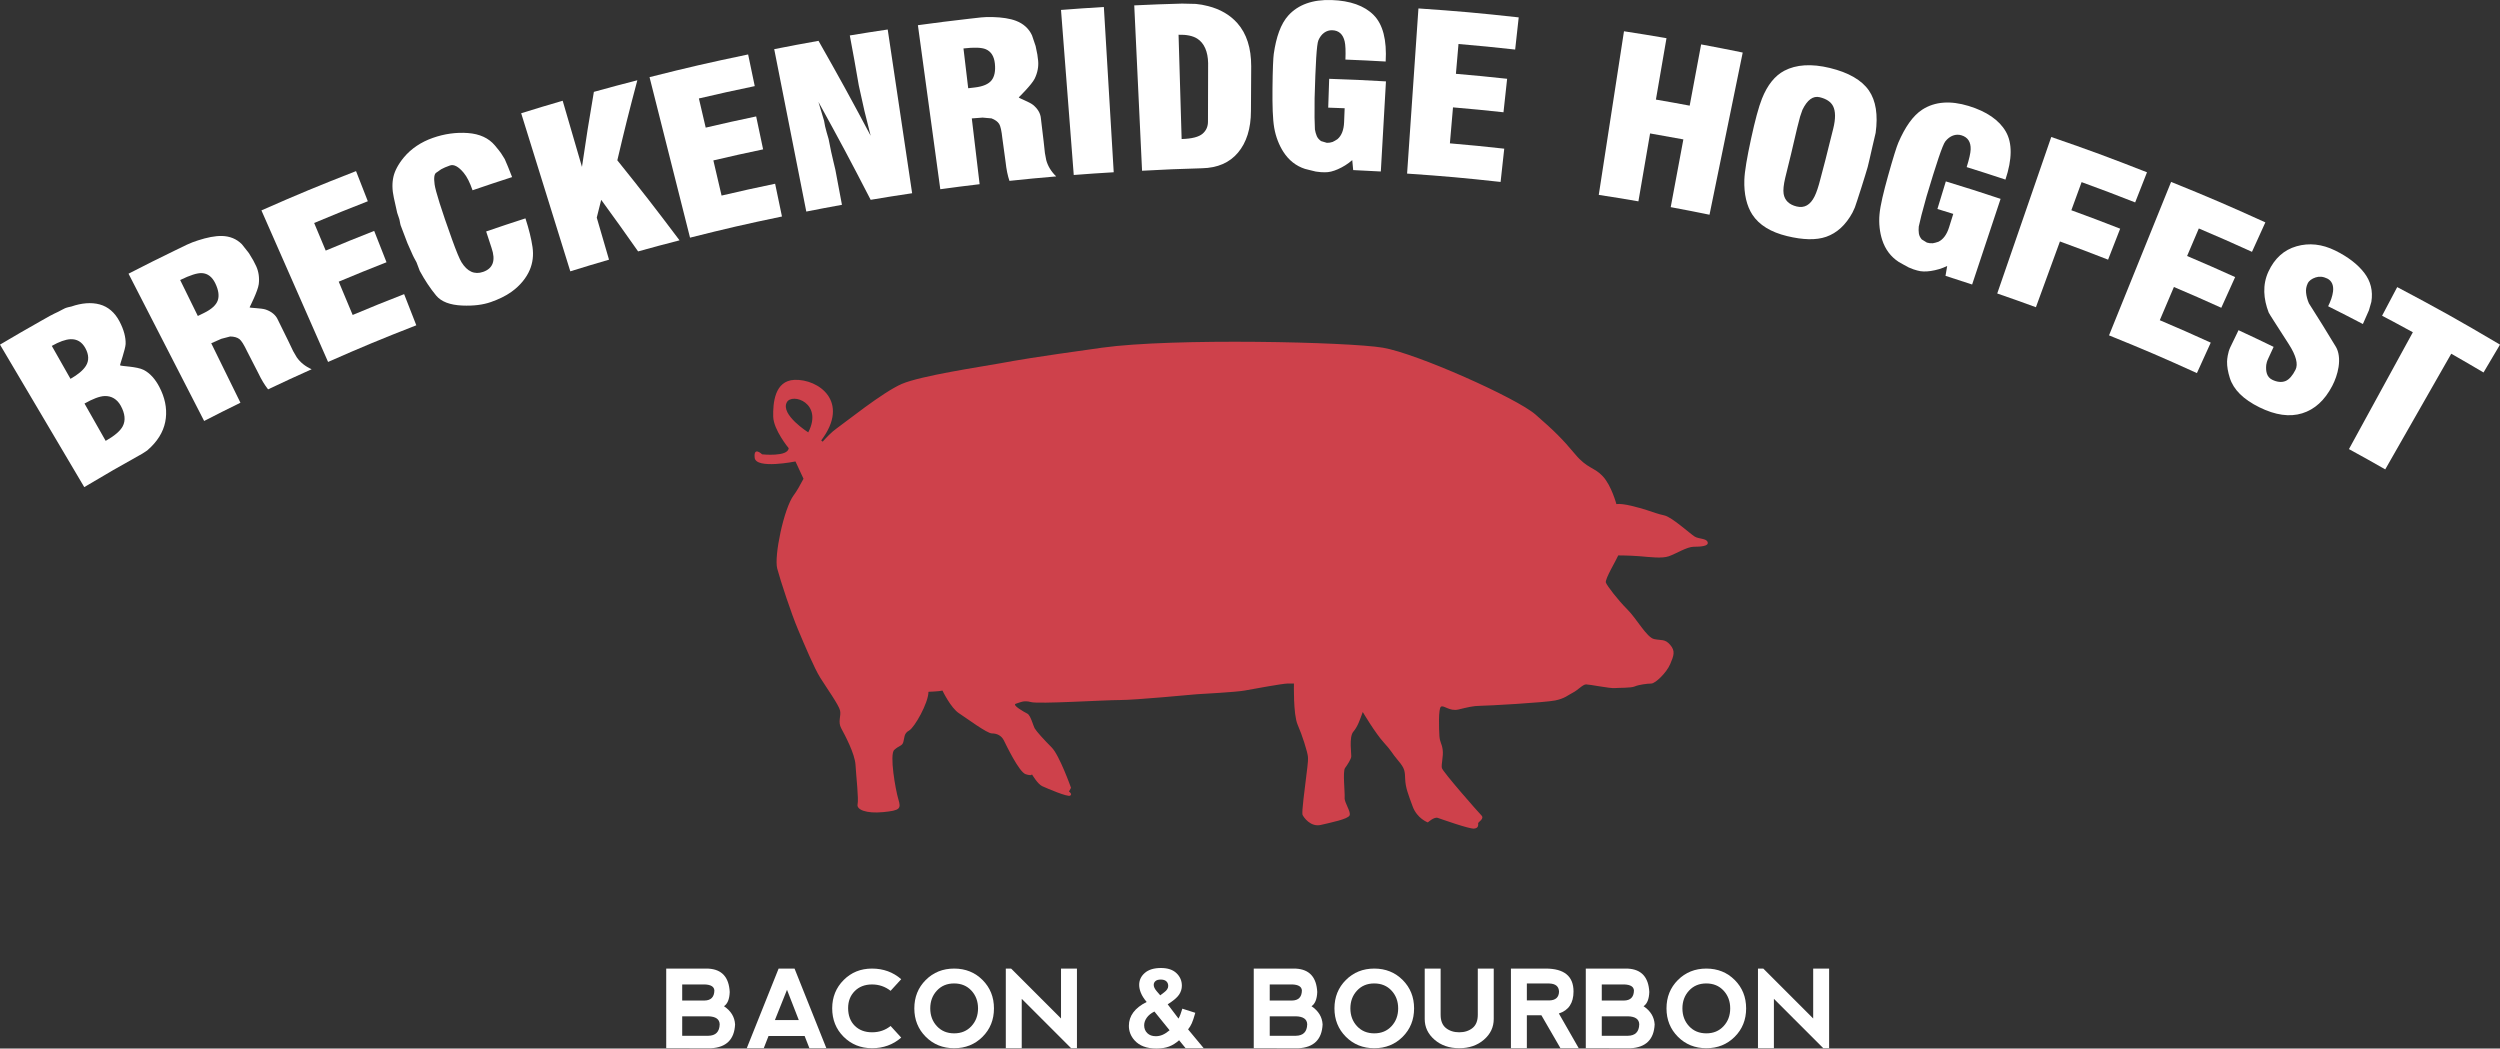
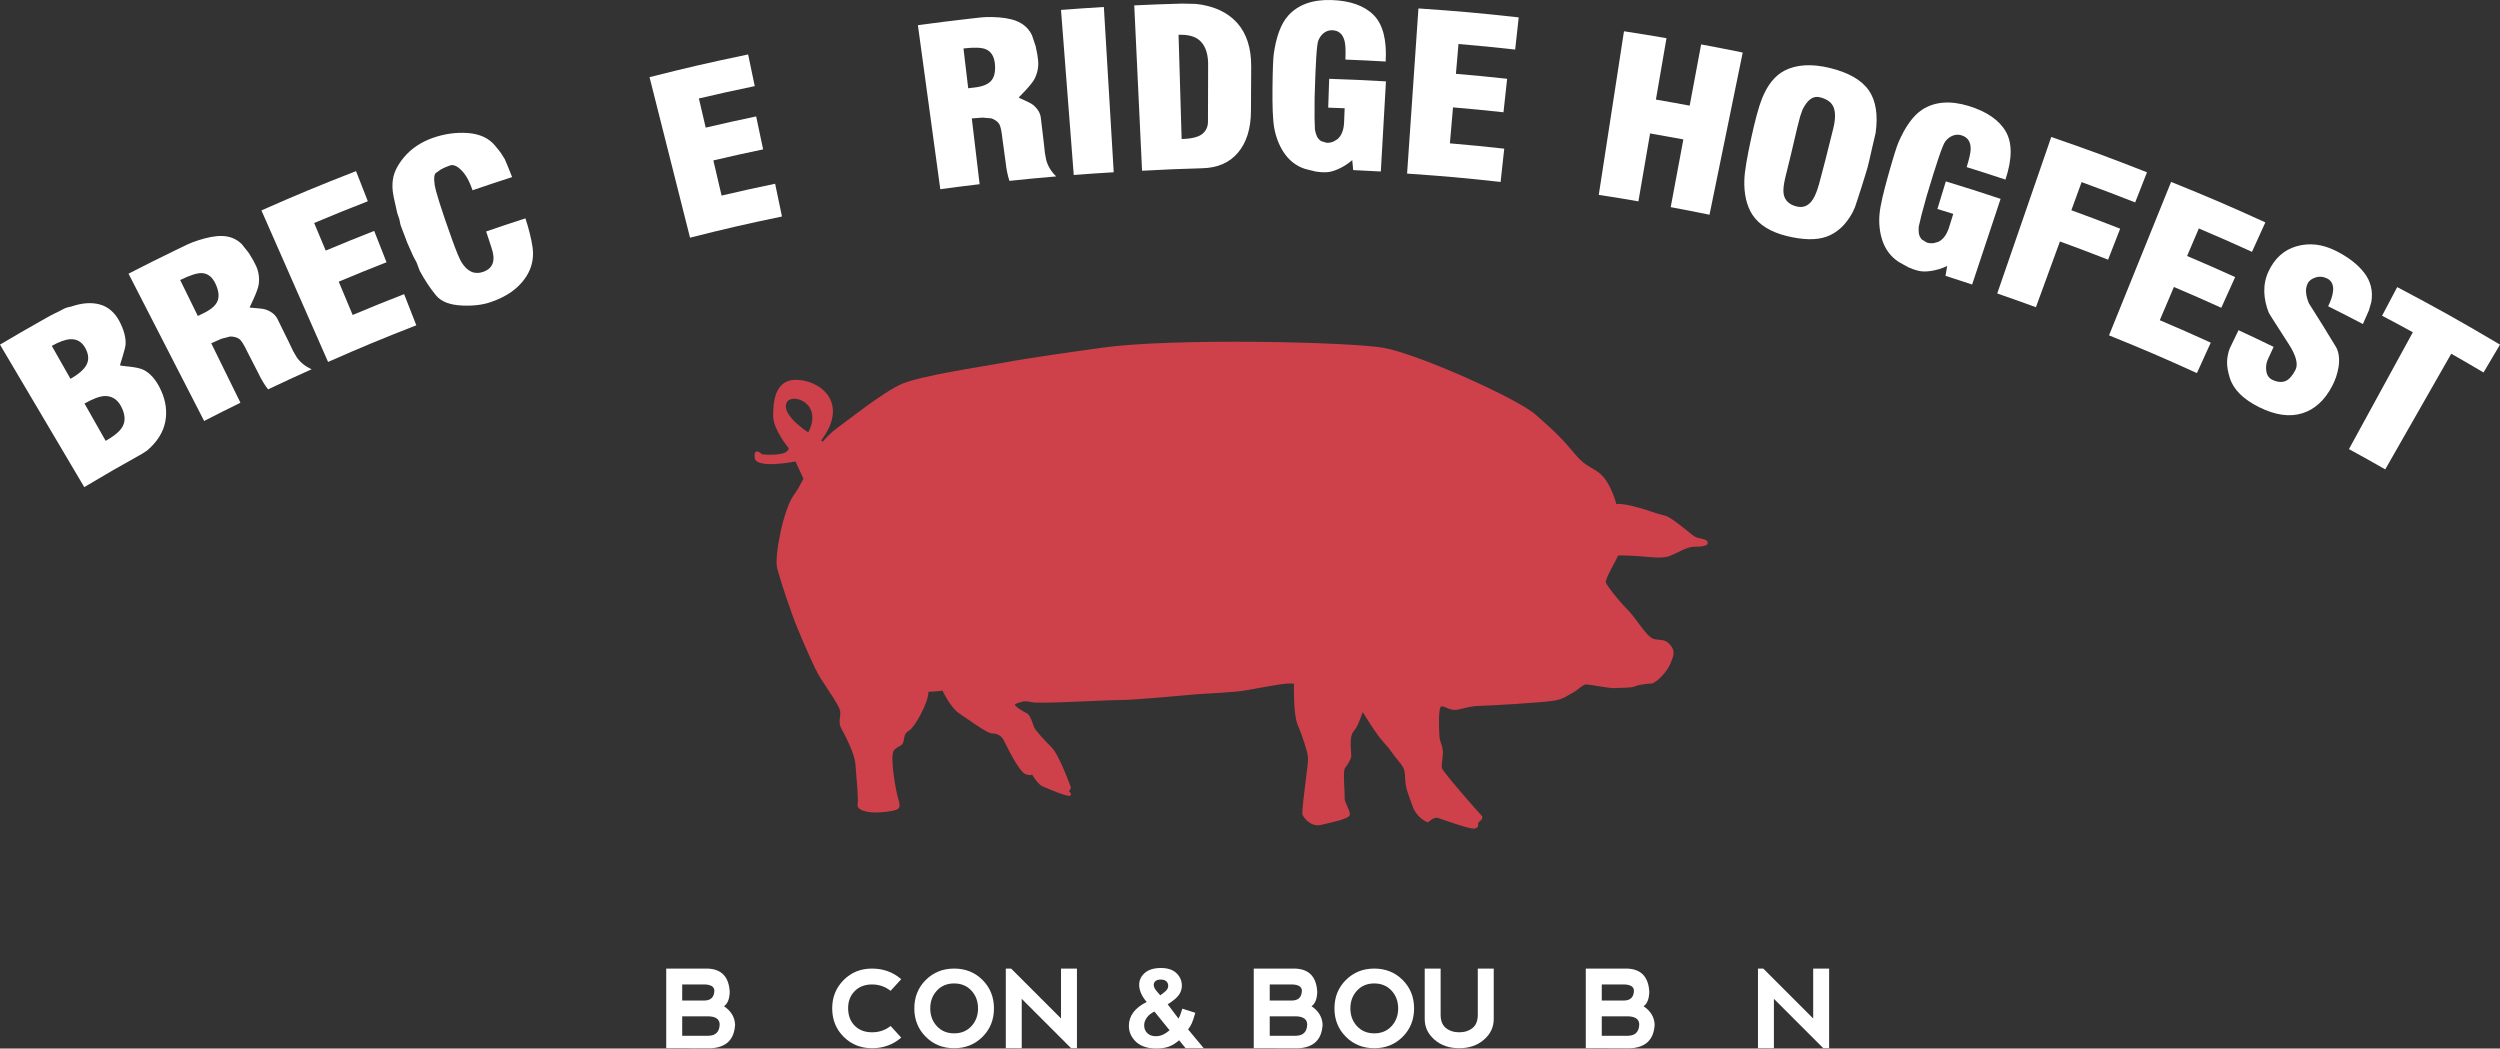
<svg xmlns="http://www.w3.org/2000/svg" version="1.1" id="Layer_1" x="0px" y="0px" width="505.588px" height="212.05px" viewBox="0 0 505.588 212.05" enable-background="new 0 0 505.588 212.05" xml:space="preserve">
  <rect x="0" y="0" width="505.588" height="212.05" fill="#333333" stroke="none" />
  <g>
    <path fill="#FFFFFF" d="M33.538,84.561c-0.242,2.141-1.23,4.068-2.97,5.797c-0.317,0.295-0.475,0.443-0.792,0.739   c-0.401,0.261-0.603,0.392-1.003,0.654c-4.722,2.631-7.069,3.983-11.731,6.761C11.362,88.905,5.681,79.3,0,69.695   c3.345-1.978,5.026-2.951,8.399-4.858c0.679-0.383,1.018-0.574,1.697-0.955c0.596-0.334,1.186-0.592,1.653-0.82   c0.697-0.339,1.194-0.652,1.411-0.728c0.125-0.044,0.367-0.14,0.646-0.205c0.227-0.053,0.46-0.083,0.623-0.139   c2.05-0.712,4.027-0.89,5.74-0.423c1.705,0.464,3.057,1.653,3.973,3.385c0.916,1.731,1.313,3.291,1.263,4.62   c-0.037,1.003-1.181,4.234-1.136,4.296c0.162,0.224,3.392,0.209,4.82,0.956c1.24,0.648,2.288,1.814,3.117,3.389   C33.34,80.367,33.773,82.487,33.538,84.561 M14.246,68.602c-1.007,0.047-2.271,0.502-3.77,1.352   c1.511,2.665,2.267,3.998,3.778,6.662c1.476-0.838,2.539-1.71,3.112-2.616c0.664-1.049,0.622-2.28-0.109-3.605   C16.568,69.146,15.558,68.54,14.246,68.602z M21.15,80.095c-1.033,0.042-2.432,0.591-4.062,1.516c1.713,3.02,2.57,4.529,4.283,7.55   c1.769-1.003,2.94-1.989,3.45-2.957c0.608-1.155,0.471-2.565-0.402-4.151C23.704,80.753,22.553,80.038,21.15,80.095z" />
    <path fill="#FFFFFF" d="M54.217,78.743c-0.7-0.882-1.368-1.994-2.006-3.334c-0.878-1.713-1.318-2.569-2.197-4.281   c-0.663-1.393-1.192-2.243-1.588-2.546c-0.449-0.343-1.076-0.522-1.874-0.533c-0.365,0.096-0.546,0.142-0.911,0.239   c-0.347,0.089-0.522,0.135-0.869,0.225c-0.823,0.359-1.234,0.54-2.055,0.904c2.362,4.811,3.545,7.217,5.908,12.028   c-2.947,1.448-4.416,2.186-7.343,3.689c-5.097-9.928-10.193-19.856-15.291-29.783c3.792-1.947,5.696-2.899,9.519-4.76   c0.915-0.446,1.373-0.668,2.289-1.109c0.733-0.352,1.499-0.628,2.231-0.866c1.835-0.599,3.502-0.927,4.843-0.895   c1.575,0.038,2.951,0.571,4.041,1.672c0.57,0.719,0.855,1.08,1.423,1.8c0.36,0.599,0.54,0.899,0.9,1.499   c0.231,0.462,0.346,0.692,0.578,1.154c0.49,1.082,0.675,2.315,0.51,3.633c-0.173,1.377-1.853,4.676-1.853,4.676   c0.081,0.143,2.384,0.138,3.275,0.448c1.191,0.415,2.012,1.121,2.405,1.986c0.834,1.694,1.253,2.541,2.086,4.236   c0.415,0.867,0.622,1.301,1.037,2.169c0.288,0.495,0.431,0.743,0.719,1.238c0.716,1.043,1.729,1.855,3.029,2.442   C59.488,76.263,57.726,77.077,54.217,78.743 M40.839,55.234c-0.913-0.051-2.388,0.406-4.403,1.397   c1.429,2.909,2.144,4.362,3.573,7.272c0.497-0.244,0.745-0.366,1.243-0.608c1.539-0.751,2.462-1.607,2.786-2.535   c0.318-0.908,0.172-2.056-0.478-3.422C42.923,55.999,42.013,55.298,40.839,55.234z" />
    <path fill="#FFFFFF" d="M66.347,73.197c-4.493-10.216-8.985-20.432-13.478-30.647c7.601-3.345,11.43-4.934,19.133-7.946   c0.953,2.438,1.431,3.657,2.384,6.096c-4.357,1.703-6.529,2.583-10.854,4.394c0.935,2.234,1.403,3.351,2.339,5.585   c3.908-1.637,5.868-2.434,9.802-3.981c0.997,2.535,1.496,3.803,2.493,6.338c-3.879,1.526-5.812,2.311-9.665,3.925   c1.128,2.694,1.691,4.042,2.819,6.736c4.147-1.737,6.23-2.58,10.408-4.213c0.985,2.521,1.477,3.78,2.463,6.301   C77.007,68.594,73.436,70.078,66.347,73.197" />
    <path fill="#FFFFFF" d="M107.694,49.967c0.242,1.669,0.033,3.205-0.543,4.58c-0.668,1.593-1.919,3.191-3.745,4.494   c-1.157,0.827-2.571,1.495-4.101,2.034c-1.648,0.58-3.585,0.813-5.821,0.716c-2.472-0.106-4.241-0.771-5.282-2.026   c-1.18-1.422-2.286-3.087-3.313-4.983c-0.266-0.699-0.396-1.048-0.662-1.747c-0.187-0.311-0.355-0.643-0.516-0.949   c-0.094-0.179-0.176-0.33-0.218-0.442c-0.435-0.978-0.652-1.466-1.086-2.443c-0.342-0.899-0.514-1.35-0.856-2.249   c-0.215-0.565-0.322-0.848-0.537-1.414c-0.043-0.205-0.134-0.533-0.193-0.927c-0.018-0.115-0.034-0.224-0.066-0.307   c-0.171-0.506-0.258-0.761-0.429-1.267c-0.27-1.212-0.404-1.816-0.672-3.029c-0.363-1.608-0.369-3.056-0.079-4.301   c0.26-1.12,0.939-2.474,2.093-3.865c1.493-1.798,3.506-3.125,5.85-3.951c2.375-0.837,4.756-1.159,7.105-0.987   c2.379,0.173,4.205,1.01,5.46,2.505c0.314,0.384,0.472,0.576,0.785,0.961c0.182,0.241,0.273,0.361,0.455,0.601   c0.302,0.482,0.453,0.725,0.755,1.207c0.259,0.608,0.39,0.913,0.649,1.522c0.336,0.845,0.503,1.268,0.839,2.114   c-3.207,1.037-4.806,1.57-7.999,2.665c-0.529-1.544-1.125-2.731-1.787-3.529c-1.048-1.265-1.99-1.762-2.771-1.489   c-0.751,0.262-1.347,0.518-1.786,0.768c-0.39,0.27-0.584,0.405-0.973,0.676c-0.438,0.251-0.539,1.064-0.355,2.396   c0.185,1.339,1.349,5.066,3.528,11.126c0.894,2.486,1.546,4.025,1.912,4.61c1.173,1.872,2.616,2.56,4.377,1.943   c1.999-0.701,2.57-2.304,1.702-4.831c-0.438-1.337-0.657-2.005-1.095-3.342c3.171-1.087,4.76-1.618,7.946-2.648   C106.977,46.361,107.452,48.298,107.694,49.967" />
-     <path fill="#FFFFFF" d="M129.047,50.845c-2.944-4.192-4.436-6.28-7.463-10.432c-0.364,1.439-0.545,2.158-0.899,3.597   c0.992,3.402,1.488,5.104,2.479,8.506c-3.138,0.915-4.703,1.386-7.829,2.357c-3.311-10.657-6.624-21.314-9.936-31.97   c3.351-1.042,5.03-1.547,8.395-2.528c1.56,5.351,2.34,8.027,3.9,13.378c0.888-6.065,1.37-9.101,2.407-15.173   c3.51-0.973,5.268-1.443,8.791-2.35c-1.718,6.474-2.526,9.714-4.047,16.191c5.15,6.414,7.667,9.651,12.581,16.184   C134.068,49.468,132.392,49.917,129.047,50.845" />
    <path fill="#FFFFFF" d="M139.548,48.064c-2.729-10.821-5.457-21.641-8.188-32.462c7.945-2.003,11.935-2.922,19.938-4.592   c0.535,2.562,0.802,3.845,1.338,6.407c-4.527,0.945-6.787,1.444-11.296,2.496c0.551,2.359,0.826,3.539,1.377,5.897   c4.074-0.951,6.116-1.404,10.206-2.266c0.562,2.666,0.843,3.997,1.405,6.663c-4.032,0.85-6.044,1.297-10.061,2.235   c0.664,2.844,0.996,4.267,1.66,7.111c4.323-1.009,6.489-1.488,10.83-2.393c0.553,2.649,0.831,3.974,1.384,6.624   C150.679,45.341,146.957,46.197,139.548,48.064" />
-     <path fill="#FFFFFF" d="M176.079,40.409c-4.104-7.961-6.218-11.923-10.564-19.799c0.458,1.527,0.688,2.292,1.142,3.821   c0.08,0.437,0.119,0.655,0.199,1.093c0.13,0.501,0.195,0.754,0.326,1.255c0.155,0.533,0.234,0.798,0.389,1.331   c0.207,1.03,0.309,1.546,0.516,2.576c0.18,0.782,0.271,1.172,0.451,1.954c0.162,0.677,0.241,1.015,0.402,1.691   c0.533,2.836,0.799,4.254,1.331,7.09c-2.887,0.522-4.329,0.795-7.211,1.364c-2.162-10.949-4.324-21.897-6.487-32.846   c3.578-0.706,5.371-1.042,8.959-1.682c4.337,7.638,6.446,11.479,10.548,19.199c-0.502-2.011-0.754-3.016-1.26-5.026   c-0.455-2.055-0.683-3.083-1.14-5.137c-0.352-2.018-0.529-3.026-0.882-5.044c-0.19-1.033-0.286-1.549-0.477-2.583   c-0.184-0.998-0.276-1.499-0.461-2.497c3.064-0.506,4.597-0.745,7.666-1.203c1.647,11.038,3.293,22.076,4.94,33.114   C181.108,39.582,179.43,39.846,176.079,40.409" />
    <path fill="#FFFFFF" d="M204.145,36.577c-0.361-1.066-0.622-2.338-0.779-3.814c-0.26-1.907-0.39-2.858-0.65-4.765   c-0.164-1.534-0.379-2.514-0.647-2.931c-0.304-0.474-0.825-0.851-1.558-1.129c-0.368-0.031-0.552-0.047-0.919-0.077   c-0.349-0.033-0.524-0.049-0.873-0.08c-0.876,0.064-1.312,0.096-2.187,0.165c0.632,5.322,0.948,7.984,1.581,13.306   c-3.184,0.379-4.775,0.581-7.953,1.015c-1.511-11.057-3.019-22.115-4.529-33.172c4.118-0.561,6.179-0.82,10.305-1.295   c0.988-0.114,1.481-0.169,2.469-0.278c0.79-0.087,1.588-0.093,2.341-0.073c1.886,0.048,3.532,0.296,4.761,0.774   c1.443,0.56,2.545,1.52,3.198,2.921c0.295,0.868,0.44,1.303,0.734,2.171c0.14,0.685,0.21,1.026,0.349,1.711   c0.065,0.513,0.098,0.769,0.163,1.282c0.104,1.183-0.123,2.406-0.702,3.594c-0.604,1.24-3.222,3.789-3.221,3.791   c0.029,0.165,2.163,0.925,2.886,1.514c0.968,0.788,1.499,1.728,1.583,2.674c0.225,1.875,0.336,2.812,0.56,4.687   c0.104,0.956,0.157,1.434,0.261,2.39c0.106,0.563,0.158,0.845,0.264,1.408c0.327,1.222,1.002,2.325,2.015,3.311   C209.814,35.999,207.923,36.178,204.145,36.577 M199.361,9.957c-0.827-0.353-2.335-0.417-4.512-0.158   c0.382,3.218,0.573,4.829,0.956,8.047c0.537-0.064,0.804-0.095,1.341-0.157c1.662-0.193,2.791-0.69,3.39-1.456   c0.585-0.75,0.821-1.88,0.661-3.385C201.039,11.371,200.423,10.409,199.361,9.957z" />
    <path fill="#FFFFFF" d="M217.149,35.389c-0.859-11.126-1.717-22.253-2.576-33.38c3.465-0.267,5.198-0.385,8.666-0.592   c0.664,11.14,1.329,22.28,1.993,33.42C221.997,35.03,220.381,35.14,217.149,35.389" />
    <path fill="#FFFFFF" d="M252.985,22.442c-0.002,3.591-0.913,6.395-2.612,8.42c-1.7,2.027-4.119,3.1-7.295,3.167   c-4.849,0.137-7.27,0.239-12.114,0.503c-0.527-11.148-1.053-22.295-1.579-33.443c3.867-0.182,5.801-0.254,9.67-0.361   c1.112,0.023,1.668,0.036,2.78,0.064c0.828,0.071,1.665,0.233,2.487,0.442c2.382,0.606,4.4,1.738,5.916,3.451   c1.88,2.124,2.801,5.04,2.799,8.72C253.016,17.021,253.005,18.827,252.985,22.442 M242.136,7.821   c-0.91-0.584-2.223-0.839-3.791-0.793c0.248,8.437,0.373,12.654,0.622,21.091c2.062-0.06,3.476-0.417,4.245-1.084   c0.737-0.638,1.101-1.474,1.082-2.513c0.01-4.702,0.016-7.054,0.031-11.756C244.284,10.452,243.543,8.723,242.136,7.821z" />
    <path fill="#FFFFFF" d="M273.661,34.397c-0.075-0.806-0.111-1.209-0.188-2.015c-0.904,0.792-1.898,1.396-2.906,1.841   c-0.934,0.413-1.831,0.645-2.663,0.618c-0.314-0.01-0.472-0.015-0.786-0.025c-0.405-0.048-0.608-0.072-1.014-0.119   c-0.496-0.121-0.745-0.183-1.241-0.302c-0.387-0.099-0.575-0.146-0.963-0.244c-1.776-0.577-3.249-1.722-4.347-3.425   c-0.856-1.327-1.542-3.02-1.861-4.876c-0.311-1.806-0.381-4.529-0.349-7.973c0.036-3.828,0.143-6.172,0.26-6.987   c0.487-3.383,1.405-6.055,2.939-7.752c1.978-2.188,4.907-3.255,8.749-3.128c3.775,0.125,6.636,1.151,8.505,3.029   c1.884,1.893,2.685,5.049,2.438,9.405c-3.256-0.184-4.883-0.263-8.141-0.393c0.068-1.72,0.017-2.941-0.148-3.659   c-0.337-1.462-1.175-2.229-2.516-2.274c-1.178-0.04-2.238,0.693-2.807,2.05c-0.351,0.837-0.572,4.825-0.762,11.738   c-0.004,1.549-0.006,2.323-0.011,3.873c0.03,0.963,0.045,1.444,0.075,2.407c0.081,0.477,0.204,0.936,0.383,1.348   c0.169,0.388,0.465,0.724,0.862,1.003c0.465,0.139,0.698,0.209,1.162,0.349c0.405,0.014,0.796-0.046,1.176-0.182   c0.191-0.1,0.288-0.149,0.479-0.25c0.211-0.134,0.316-0.201,0.527-0.336c0.809-0.711,1.248-1.838,1.311-3.38   c0.002-0.071,0.004-0.108,0.007-0.179c0.043-1.068,0.064-1.599,0.107-2.667c-1.33-0.054-1.994-0.078-3.324-0.122   c0.077-2.332,0.117-3.498,0.194-5.829c4.597,0.153,6.89,0.257,11.482,0.519c-0.417,7.289-0.622,10.934-1.039,18.223   C277.017,34.555,275.899,34.497,273.661,34.397" />
    <path fill="#FFFFFF" d="M284.564,35.107c0.765-11.134,1.528-22.268,2.295-33.401c8.122,0.558,12.179,0.92,20.278,1.81   c-0.287,2.602-0.43,3.905-0.717,6.507c-4.581-0.504-6.871-0.728-11.46-1.124c-0.209,2.412-0.313,3.618-0.522,6.031   c4.146,0.357,6.218,0.558,10.357,1.005c-0.293,2.709-0.441,4.062-0.734,6.771c-4.081-0.44-6.125-0.637-10.213-0.99   c-0.251,2.91-0.376,4.365-0.627,7.275c4.4,0.379,6.599,0.595,10.991,1.078c-0.296,2.69-0.441,4.036-0.737,6.726   C295.922,35.965,292.138,35.627,284.564,35.107" />
    <path fill="#FFFFFF" d="M337.877,41.891c1.023-5.479,1.535-8.22,2.558-13.699c-2.688-0.502-4.036-0.744-6.731-1.207   c-0.945,5.493-1.416,8.241-2.361,13.734c-3.202-0.551-4.805-0.811-8.016-1.306c1.699-11.029,3.396-22.06,5.099-33.089   c3.441,0.53,5.161,0.81,8.596,1.4c-0.855,4.967-1.283,7.451-2.139,12.417c2.734,0.47,4.101,0.716,6.829,1.226   c0.926-4.954,1.39-7.432,2.316-12.386c3.368,0.629,5.051,0.959,8.409,1.646c-2.241,10.932-4.479,21.866-6.716,32.798   C342.588,42.784,341.019,42.479,337.877,41.891" />
    <path fill="#FFFFFF" d="M377.218,35.428c-0.292,0.936-0.438,1.403-0.729,2.339c-0.356,1.102-0.533,1.655-0.889,2.758   c-0.194,0.575-0.292,0.862-0.485,1.437c-0.188,0.41-0.284,0.616-0.473,1.026c-1.354,2.495-3.143,4.141-5.329,4.901   c-2.028,0.704-4.667,0.638-7.891-0.141c-3.283-0.794-5.654-2.229-7.028-4.332c-1.141-1.745-1.728-4.174-1.625-7.058   c0.062-1.742,0.544-4.529,1.353-8.271c0.809-3.742,1.541-6.453,2.207-8.13c1.101-2.766,2.62-4.655,4.533-5.658   c2.385-1.249,5.469-1.459,9.195-0.556c3.791,0.92,6.459,2.465,7.904,4.563c1.417,2.058,1.859,4.944,1.361,8.56   c-0.268,1.145-0.402,1.717-0.67,2.862c-0.217,0.956-0.326,1.435-0.544,2.391c-0.157,0.659-0.234,0.987-0.392,1.645   C377.518,34.43,377.417,34.762,377.218,35.428 M369.964,29.128c0.312-1.243,0.469-1.864,0.78-3.108   c0.505-2.015,0.479-3.538-0.031-4.55c-0.432-0.856-1.328-1.477-2.703-1.809c-1.345-0.324-2.514,0.529-3.495,2.555   c-0.187,0.541-0.28,0.812-0.468,1.353c-0.235,0.914-0.355,1.372-0.59,2.286c-0.496,2.115-0.742,3.173-1.239,5.287   c-0.475,1.938-0.714,2.907-1.188,4.845c-0.325,1.386-0.438,2.47-0.317,3.217c0.215,1.322,1.113,2.184,2.64,2.554   c1.557,0.378,2.757-0.303,3.618-2.043c0.391-0.788,0.79-1.976,1.187-3.56c0.407-1.55,0.61-2.324,1.019-3.874   C369.492,31.021,369.649,30.389,369.964,29.128z" />
    <path fill="#FFFFFF" d="M393.451,55.785c0.136-0.798,0.202-1.196,0.337-1.994c-1.088,0.527-2.215,0.846-3.314,1.011   c-1.018,0.153-1.95,0.14-2.754-0.105c-0.304-0.093-0.458-0.138-0.762-0.23c-0.383-0.153-0.573-0.229-0.956-0.382   c-0.452-0.247-0.679-0.372-1.132-0.618c-0.351-0.197-0.523-0.295-0.873-0.491c-1.582-1.024-2.724-2.515-3.35-4.447   c-0.488-1.506-0.716-3.322-0.544-5.198c0.167-1.824,0.81-4.473,1.735-7.79c1.031-3.687,1.743-5.923,2.069-6.679   c1.354-3.14,2.944-5.478,4.88-6.714c2.494-1.593,5.625-1.854,9.339-0.72c3.649,1.115,6.176,2.86,7.512,5.168   c1.347,2.326,1.31,5.584-0.063,9.725c-3.131-1.038-4.699-1.543-7.844-2.526c0.514-1.643,0.781-2.837,0.807-3.574   c0.052-1.5-0.565-2.461-1.861-2.858c-1.139-0.349-2.362,0.08-3.27,1.241c-0.559,0.715-1.814,4.508-3.796,11.133   c-0.407,1.496-0.609,2.243-1.017,3.738c-0.221,0.938-0.331,1.406-0.553,2.344c-0.045,0.482-0.045,0.957,0.023,1.401   c0.063,0.419,0.266,0.825,0.58,1.199c0.417,0.257,0.625,0.384,1.041,0.641c0.393,0.12,0.787,0.165,1.193,0.134   c0.212-0.046,0.32-0.069,0.533-0.115c0.241-0.074,0.361-0.111,0.603-0.185c0.974-0.475,1.693-1.446,2.155-2.919   c0.021-0.068,0.033-0.104,0.054-0.171c0.319-1.019,0.478-1.529,0.797-2.548c-1.283-0.402-1.923-0.6-3.208-0.993   c0.682-2.231,1.021-3.347,1.703-5.578c4.442,1.357,6.659,2.064,11.075,3.531c-2.302,6.929-3.453,10.393-5.755,17.322   C396.685,56.824,395.608,56.472,393.451,55.785" />
    <path fill="#FFFFFF" d="M420.975,36.832c-0.831,2.275-1.245,3.412-2.076,5.687c3.962,1.448,5.937,2.194,9.874,3.731   c-0.978,2.505-1.468,3.759-2.444,6.264c-3.884-1.516-5.832-2.253-9.738-3.681c-1.943,5.319-2.913,7.98-4.856,13.299   c-3.121-1.14-4.687-1.697-7.823-2.78c3.642-10.549,7.281-21.099,10.925-31.648c7.791,2.69,11.663,4.119,19.362,7.141   c-0.956,2.437-1.436,3.655-2.392,6.092C427.488,39.241,425.323,38.42,420.975,36.832" />
    <path fill="#FFFFFF" d="M426.518,67.823c4.186-10.346,8.369-20.691,12.555-31.036c7.674,3.107,11.49,4.744,19.062,8.184   c-1.082,2.383-1.624,3.576-2.706,5.96c-4.282-1.946-6.434-2.892-10.75-4.729c-0.948,2.228-1.423,3.341-2.371,5.569   c3.9,1.661,5.845,2.514,9.717,4.264c-1.121,2.482-1.682,3.724-2.803,6.208c-3.817-1.726-5.735-2.567-9.581-4.204   c-1.144,2.687-1.714,4.031-2.857,6.719c4.14,1.762,6.2,2.669,10.307,4.535c-1.119,2.464-1.679,3.696-2.798,6.16   C437.231,72.245,433.676,70.72,426.518,67.823" />
    <path fill="#FFFFFF" d="M465.586,83.587c-2.554,0.789-5.424,0.374-8.654-1.216c-3.258-1.604-5.244-3.581-5.987-5.948   c-0.375-1.193-0.575-2.308-0.554-3.309c0.007-0.32,0.054-0.726,0.139-1.211c0.105-0.605,0.275-1.162,0.514-1.675   c0.55-1.138,0.826-1.708,1.377-2.846c0.112-0.242,0.17-0.364,0.283-0.606c2.849,1.324,4.271,1.999,7.104,3.373   c-0.418,0.906-0.629,1.359-1.047,2.264c-0.298,0.615-0.42,1.1-0.446,1.367c-0.133,1.354,0.111,2.478,1.202,3.015   c0.976,0.48,1.929,0.586,2.717,0.253c0.732-0.309,1.418-1.114,2.003-2.282c0.558-1.115,0.124-2.844-1.354-5.147   c-2.575-4.015-3.981-6.167-4.078-6.42c-1.053-2.744-1.295-5.596-0.042-8.287c1.24-2.663,3.124-4.374,5.673-5.106   c2.548-0.73,5.166-0.447,7.819,0.857c2.562,1.26,4.511,2.759,5.848,4.473c1.336,1.715,1.824,3.691,1.467,5.913   c-0.195,0.681-0.292,1.021-0.488,1.702c-0.488,1.112-0.734,1.667-1.224,2.778c-2.803-1.462-4.209-2.182-7.028-3.596   c0.518-1.035,0.877-2.05,0.991-2.987c0.153-1.261-0.267-2.173-1.17-2.619c-0.843-0.417-1.646-0.462-2.362-0.22   c-0.758,0.257-1.317,0.644-1.59,1.205c-0.299,0.614-0.399,1.262-0.326,1.921c0.075,0.685,0.26,1.401,0.573,2.117   c2.238,3.521,3.334,5.288,5.479,8.835c0.547,0.95,0.772,2.366,0.516,4.028c-0.219,1.415-0.711,2.741-1.288,3.846   C470.127,80.979,468.098,82.812,465.586,83.587" />
    <path fill="#FFFFFF" d="M495.728,71.535c-5.341,9.356-8.007,14.034-13.349,23.391c-2.926-1.67-4.392-2.49-7.339-4.102   c5.17-9.452,7.753-14.178,12.923-23.63c-2.48-1.357-3.727-2.025-6.222-3.344c1.223-2.315,1.837-3.473,3.059-5.788   c8.397,4.439,12.559,6.766,20.788,11.633c-1.332,2.253-2.001,3.379-3.333,5.632C499.653,73.788,498.347,73.03,495.728,71.535" />
    <path fill="#FFFFFF" d="M146.415,203.492c1.41,0.945,2.158,2.172,2.244,3.683c-0.143,3.034-1.765,4.643-4.864,4.82l-9.062-0.01   V195.89h8.547c2.713,0.157,4.144,1.735,4.295,4.734C147.524,202.057,147.138,203.013,146.415,203.492 M137.965,202.343h4.51   c1.295-0.021,1.96-0.69,1.997-2.009c-0.037-0.787-0.691-1.201-1.965-1.245h-4.542V202.343z M137.965,209.473h5.261   c1.51-0.021,2.283-0.798,2.319-2.33c-0.036-1.03-0.798-1.567-2.287-1.61h-5.293V209.473z" />
-     <path fill="#FFFFFF" d="M151.021,211.985l6.443-16.106h3.221l6.432,16.096l-3.426,0.011l-0.966-2.47h-7.302l-0.966,2.47H151.021    M159.16,200.175l-2.448,6.119h4.832L159.16,200.175z" />
    <path fill="#FFFFFF" d="M170.611,209.671c-1.542-1.535-2.312-3.46-2.312-5.771c0.007-2.262,0.78-4.164,2.319-5.707   s3.446-2.314,5.723-2.314c2.298,0,4.269,0.717,5.916,2.148l-2.147,2.35c-1.095-0.857-2.352-1.288-3.769-1.288   c-1.446,0.008-2.611,0.458-3.495,1.354c-0.884,0.895-1.326,2.04-1.326,3.436c0.007,1.496,0.454,2.686,1.342,3.565   c0.887,0.881,2.054,1.321,3.5,1.321c1.446,0,2.695-0.428,3.748-1.278l2.147,2.351c-1.639,1.433-3.612,2.148-5.916,2.148   C174.063,211.979,172.154,211.206,170.611,209.671" />
    <path fill="#FFFFFF" d="M187.217,209.671c-1.539-1.543-2.308-3.456-2.308-5.738c0-2.291,0.769-4.206,2.308-5.745   c1.539-1.538,3.454-2.309,5.744-2.309c2.291,0,4.206,0.771,5.745,2.309c1.539,1.539,2.309,3.454,2.309,5.745   c0,2.29-0.77,4.205-2.309,5.744c-1.539,1.538-3.454,2.309-5.745,2.309C190.671,211.985,188.756,211.213,187.217,209.671    M192.972,208.979c1.424,0,2.584-0.483,3.479-1.449s1.342-2.165,1.342-3.597c0-1.433-0.447-2.631-1.342-3.599   c-0.895-0.966-2.061-1.448-3.5-1.448c-1.425,0-2.584,0.482-3.479,1.448c-0.895,0.968-1.342,2.166-1.342,3.599   c0,1.432,0.447,2.631,1.342,3.597S191.533,208.979,192.972,208.979z" />
    <polyline fill="#FFFFFF" points="203.409,211.985 203.409,195.879 204.482,195.879 214.575,205.973 214.575,195.879    217.796,195.879 217.796,211.985 216.615,211.985 206.63,201.999 206.63,211.985 203.409,211.985  " />
    <path fill="#FFFFFF" d="M243.437,211.985h-3.661l-1.321-1.611c-0.637,0.573-1.313,0.995-2.029,1.268   c-0.716,0.271-1.568,0.408-2.555,0.408c-1.962,0-3.437-0.552-4.424-1.653c-0.766-0.853-1.149-1.833-1.149-2.943   c0-1.008,0.301-1.916,0.902-2.721c0.601-0.806,1.499-1.505,2.695-2.1c-0.537-0.638-0.923-1.243-1.16-1.819   c-0.236-0.576-0.354-1.122-0.354-1.638c0-0.952,0.381-1.76,1.143-2.422c0.763-0.661,1.849-0.992,3.259-0.992   c1.36,0,2.405,0.347,3.135,1.041c0.73,0.693,1.096,1.543,1.096,2.545c0,0.637-0.19,1.241-0.569,1.813   c-0.38,0.574-1.146,1.222-2.298,1.944l2.19,2.888c0.258-0.458,0.515-1.127,0.773-2.007l2.62,0.837   c-0.272,0.966-0.508,1.673-0.709,2.121c-0.2,0.447-0.45,0.857-0.751,1.229L243.437,211.985 M233.462,204.565   c-0.694,0.351-1.213,0.772-1.556,1.267c-0.344,0.495-0.516,0.998-0.516,1.515c0,0.65,0.213,1.184,0.639,1.595   c0.426,0.412,0.997,0.617,1.713,0.617c0.472,0,0.926-0.094,1.363-0.279s0.913-0.494,1.428-0.923L233.462,204.565z M234.643,201.29   l0.816-0.623c0.53-0.393,0.795-0.818,0.795-1.276c0-0.388-0.127-0.698-0.381-0.936c-0.254-0.235-0.628-0.354-1.122-0.354   c-0.48,0-0.838,0.102-1.074,0.307c-0.236,0.204-0.354,0.463-0.354,0.778c0,0.372,0.193,0.787,0.58,1.245L234.643,201.29z" />
    <path fill="#FFFFFF" d="M265.233,203.492c1.41,0.945,2.158,2.172,2.244,3.683c-0.143,3.034-1.764,4.643-4.863,4.82l-9.062-0.01   V195.89h8.546c2.713,0.157,4.145,1.735,4.295,4.734C266.342,202.057,265.956,203.013,265.233,203.492 M256.784,202.343h4.51   c1.295-0.021,1.961-0.69,1.996-2.009c-0.035-0.787-0.689-1.201-1.965-1.245h-4.541V202.343z M256.784,209.473h5.262   c1.51-0.021,2.283-0.798,2.318-2.33c-0.035-1.03-0.799-1.567-2.287-1.61h-5.293V209.473z" />
    <path fill="#FFFFFF" d="M272.182,209.671c-1.539-1.543-2.309-3.456-2.309-5.738c0-2.291,0.77-4.206,2.309-5.745   c1.539-1.538,3.453-2.309,5.744-2.309s4.205,0.771,5.744,2.309c1.539,1.539,2.309,3.454,2.309,5.745c0,2.29-0.77,4.205-2.309,5.744   c-1.539,1.538-3.453,2.309-5.744,2.309S273.721,211.213,272.182,209.671 M277.936,208.979c1.426,0,2.584-0.483,3.479-1.449   c0.896-0.966,1.344-2.165,1.344-3.597c0-1.433-0.447-2.631-1.344-3.599c-0.895-0.966-2.061-1.448-3.5-1.448   c-1.424,0-2.584,0.482-3.479,1.448c-0.895,0.968-1.342,2.166-1.342,3.599c0,1.432,0.447,2.631,1.342,3.597   S276.499,208.979,277.936,208.979z" />
    <path fill="#FFFFFF" d="M291.346,195.879v9.342c0,1.217,0.357,2.111,1.074,2.685c0.715,0.572,1.611,0.859,2.684,0.859   c1.074,0,1.969-0.287,2.686-0.859c0.715-0.573,1.072-1.468,1.072-2.685v-9.342h3.223v10.2c0,1.647-0.662,3.042-1.986,4.188   c-1.324,1.145-2.988,1.718-4.994,1.718c-2.004,0-3.668-0.573-4.992-1.718c-1.324-1.146-1.986-2.541-1.986-4.188v-10.2H291.346" />
-     <path fill="#FFFFFF" d="M315.258,204.962l4.016,7.023h-3.693l-3.854-6.658h-2.943v6.658h-3.221v-16.106h7.021   c3.758,0,5.637,1.547,5.637,4.639C318.221,202.845,317.235,204.326,315.258,204.962 M308.784,202.322h4.51   c1.295-0.021,1.961-0.613,1.998-1.772c-0.037-1.059-0.691-1.61-1.965-1.653h-4.543V202.322z" />
    <path fill="#FFFFFF" d="M332.385,203.492c1.41,0.945,2.158,2.172,2.244,3.683c-0.145,3.034-1.766,4.643-4.865,4.82l-9.062-0.01   V195.89h8.549c2.711,0.157,4.145,1.735,4.295,4.734C333.495,202.057,333.108,203.013,332.385,203.492 M323.934,202.343h4.51   c1.297-0.021,1.961-0.69,1.998-2.009c-0.037-0.787-0.691-1.201-1.965-1.245h-4.543V202.343z M323.934,209.473h5.262   c1.51-0.021,2.283-0.798,2.318-2.33c-0.035-1.03-0.797-1.567-2.285-1.61h-5.295V209.473z" />
-     <path fill="#FFFFFF" d="M339.333,209.671c-1.539-1.543-2.309-3.456-2.309-5.738c0-2.291,0.77-4.206,2.309-5.745   c1.539-1.538,3.453-2.309,5.744-2.309s4.205,0.771,5.744,2.309c1.539,1.539,2.309,3.454,2.309,5.745c0,2.29-0.77,4.205-2.309,5.744   c-1.539,1.538-3.453,2.309-5.744,2.309S340.872,211.213,339.333,209.671 M345.086,208.979c1.426,0,2.584-0.483,3.479-1.449   c0.896-0.966,1.344-2.165,1.344-3.597c0-1.433-0.447-2.631-1.344-3.599c-0.895-0.966-2.061-1.448-3.5-1.448   c-1.424,0-2.584,0.482-3.479,1.448c-0.895,0.968-1.342,2.166-1.342,3.599c0,1.432,0.447,2.631,1.342,3.597   S343.649,208.979,345.086,208.979z" />
    <polyline fill="#FFFFFF" points="355.524,211.985 355.524,195.879 356.598,195.879 366.69,205.973 366.69,195.879 369.913,195.879    369.913,211.985 368.731,211.985 358.745,201.999 358.745,211.985 355.524,211.985  " />
    <path fill="#CE414B" d="M345.35,109.653c-0.25-0.833-1.75-0.584-2.666-1.167c-0.918-0.583-4.584-3.917-6.084-4.25   s-2-0.583-3.584-1.083c-1.582-0.5-4.75-1.418-6.125-1.209c0,0-1-3.75-2.75-5.625s-3.125-1.5-5.625-4.5s-4.166-4.667-8-8   c-3.832-3.333-23.998-12.333-30.832-13.5s-42.5-2-56.834,0c-14.333,2-17,2.501-20.667,3.167   c-3.666,0.666-15.999,2.499-19.833,4.166c-3.833,1.667-11.5,7.833-13.167,9c-0.983,0.688-2.08,1.84-2.816,2.669   c-0.164-0.131-0.288-0.252-0.288-0.252c5.938-7.875-0.583-12.438-5.395-12.25c-4.06,0.158-4.375,4.75-4.313,7.437   c0.063,2.688,3.125,6.375,3.125,6.375c-0.125,1.813-5.375,1.25-5.375,1.25s-1.75-1.687-1.5,0.688s8.25,0.75,8.25,0.75l1.625,3.498   c-0.678,1.307-1.375,2.528-1.979,3.335c-2,2.667-4.001,12.334-3.334,14.834s2.834,9.083,4.209,12.333s3.25,7.75,4.5,9.75   s3.75,5.5,4,6.625s-0.5,2.25,0.25,3.625s2.75,5.125,2.875,7.375s0.666,6.876,0.416,7.958c-0.25,1.084,1.751,1.916,5.167,1.584   c3.417-0.334,3.666-0.666,3.083-2.584c-0.583-1.916-1.833-9.082-0.833-9.999s1.583-0.749,1.833-1.583s0.084-1.751,1.167-2.334   s3.917-5.583,3.917-7.833c0,0,2.333-0.083,2.833-0.25c0,0,1.666,3.499,3.333,4.583s5.667,4.084,6.667,4.084   s1.917,0.416,2.417,1.416s3.083,6.418,4.416,6.834c1.334,0.416,1.25,0,1.25,0s1.167,1.999,2.084,2.416   c0.916,0.417,5.166,2.25,5.666,1.916c0.5-0.332-0.25-0.832-0.25-0.832l0.417-0.75c0,0-2.334-6.584-3.917-8.167   s-3.083-3.249-3.416-3.833c-0.334-0.584-0.834-2.666-1.5-3c-0.667-0.334-3.167-1.75-2.334-2c0.834-0.25,1.584-0.751,3.084-0.334   s14.833-0.416,18-0.416c3.166,0,14.326-1.084,15.454-1.167c1.129-0.083,7.879-0.417,9.712-0.75s7.751-1.417,8.667-1.417   s1.333,0,1.333,0s-0.166,6.251,0.751,8.334c0.916,2.083,1.999,5.5,2.082,6.5c0.084,1-0.25,2.917-0.416,4.5s-0.916,6.75-0.666,7.25   s1.613,2.5,3.723,2s5.443-1.168,5.777-1.918c0.332-0.75-1.084-2.582-1-3.582c0.082-1-0.418-5.333,0.082-6s1.166-1.75,1.25-2.25   s-0.5-4.001,0.418-5.084c0.916-1.083,1.334-2.417,1.916-4c0,0,2.5,4.25,4.25,6.167s1.5,2.001,2.916,3.667   c1.418,1.666,1.334,2.166,1.418,3.833c0.082,1.667,0.582,2.917,1.5,5.417c0.916,2.5,3.082,3.25,3.082,3.25s1.25-1.168,2-0.918   s6.334,2.252,7.334,2.168s0.834-0.834,0.834-1.084s1.334-0.916,0.666-1.584c-0.666-0.666-7.832-8.832-8-9.582   c-0.166-0.75,0.332-2.334,0.166-3.667s-0.582-1.499-0.666-2.833s-0.25-5.584,0.334-5.917c0.582-0.333,1.75,0.999,3.5,0.583   s2.998-0.75,4.416-0.75c1.416,0,13.166-0.666,15.166-1.083s2.584-1.083,3.584-1.583s2-1.667,2.666-1.667   c0.668,0,4.834,0.833,5.75,0.75c0.918-0.083,3.334,0.001,4.084-0.333s2.5-0.584,3.334-0.584c0.832,0,3.082-2.166,3.832-3.916   s1.084-2.667,0-3.917c-1.082-1.25-1.75-0.834-3.25-1.167s-3.5-4.084-5.416-6s-4.084-4.749-4.334-5.416s2.168-4.666,2.5-5.5   c0,0,2.25-0.001,4.334,0.166s4.5,0.5,5.916,0c1.418-0.5,3.668-1.916,5-1.916C343.85,110.57,345.6,110.486,345.35,109.653    M159.121,81.361c1.055-1.981,7.417,0.125,4.333,6.083C163.454,87.444,157.788,83.861,159.121,81.361z" />
  </g>
</svg>